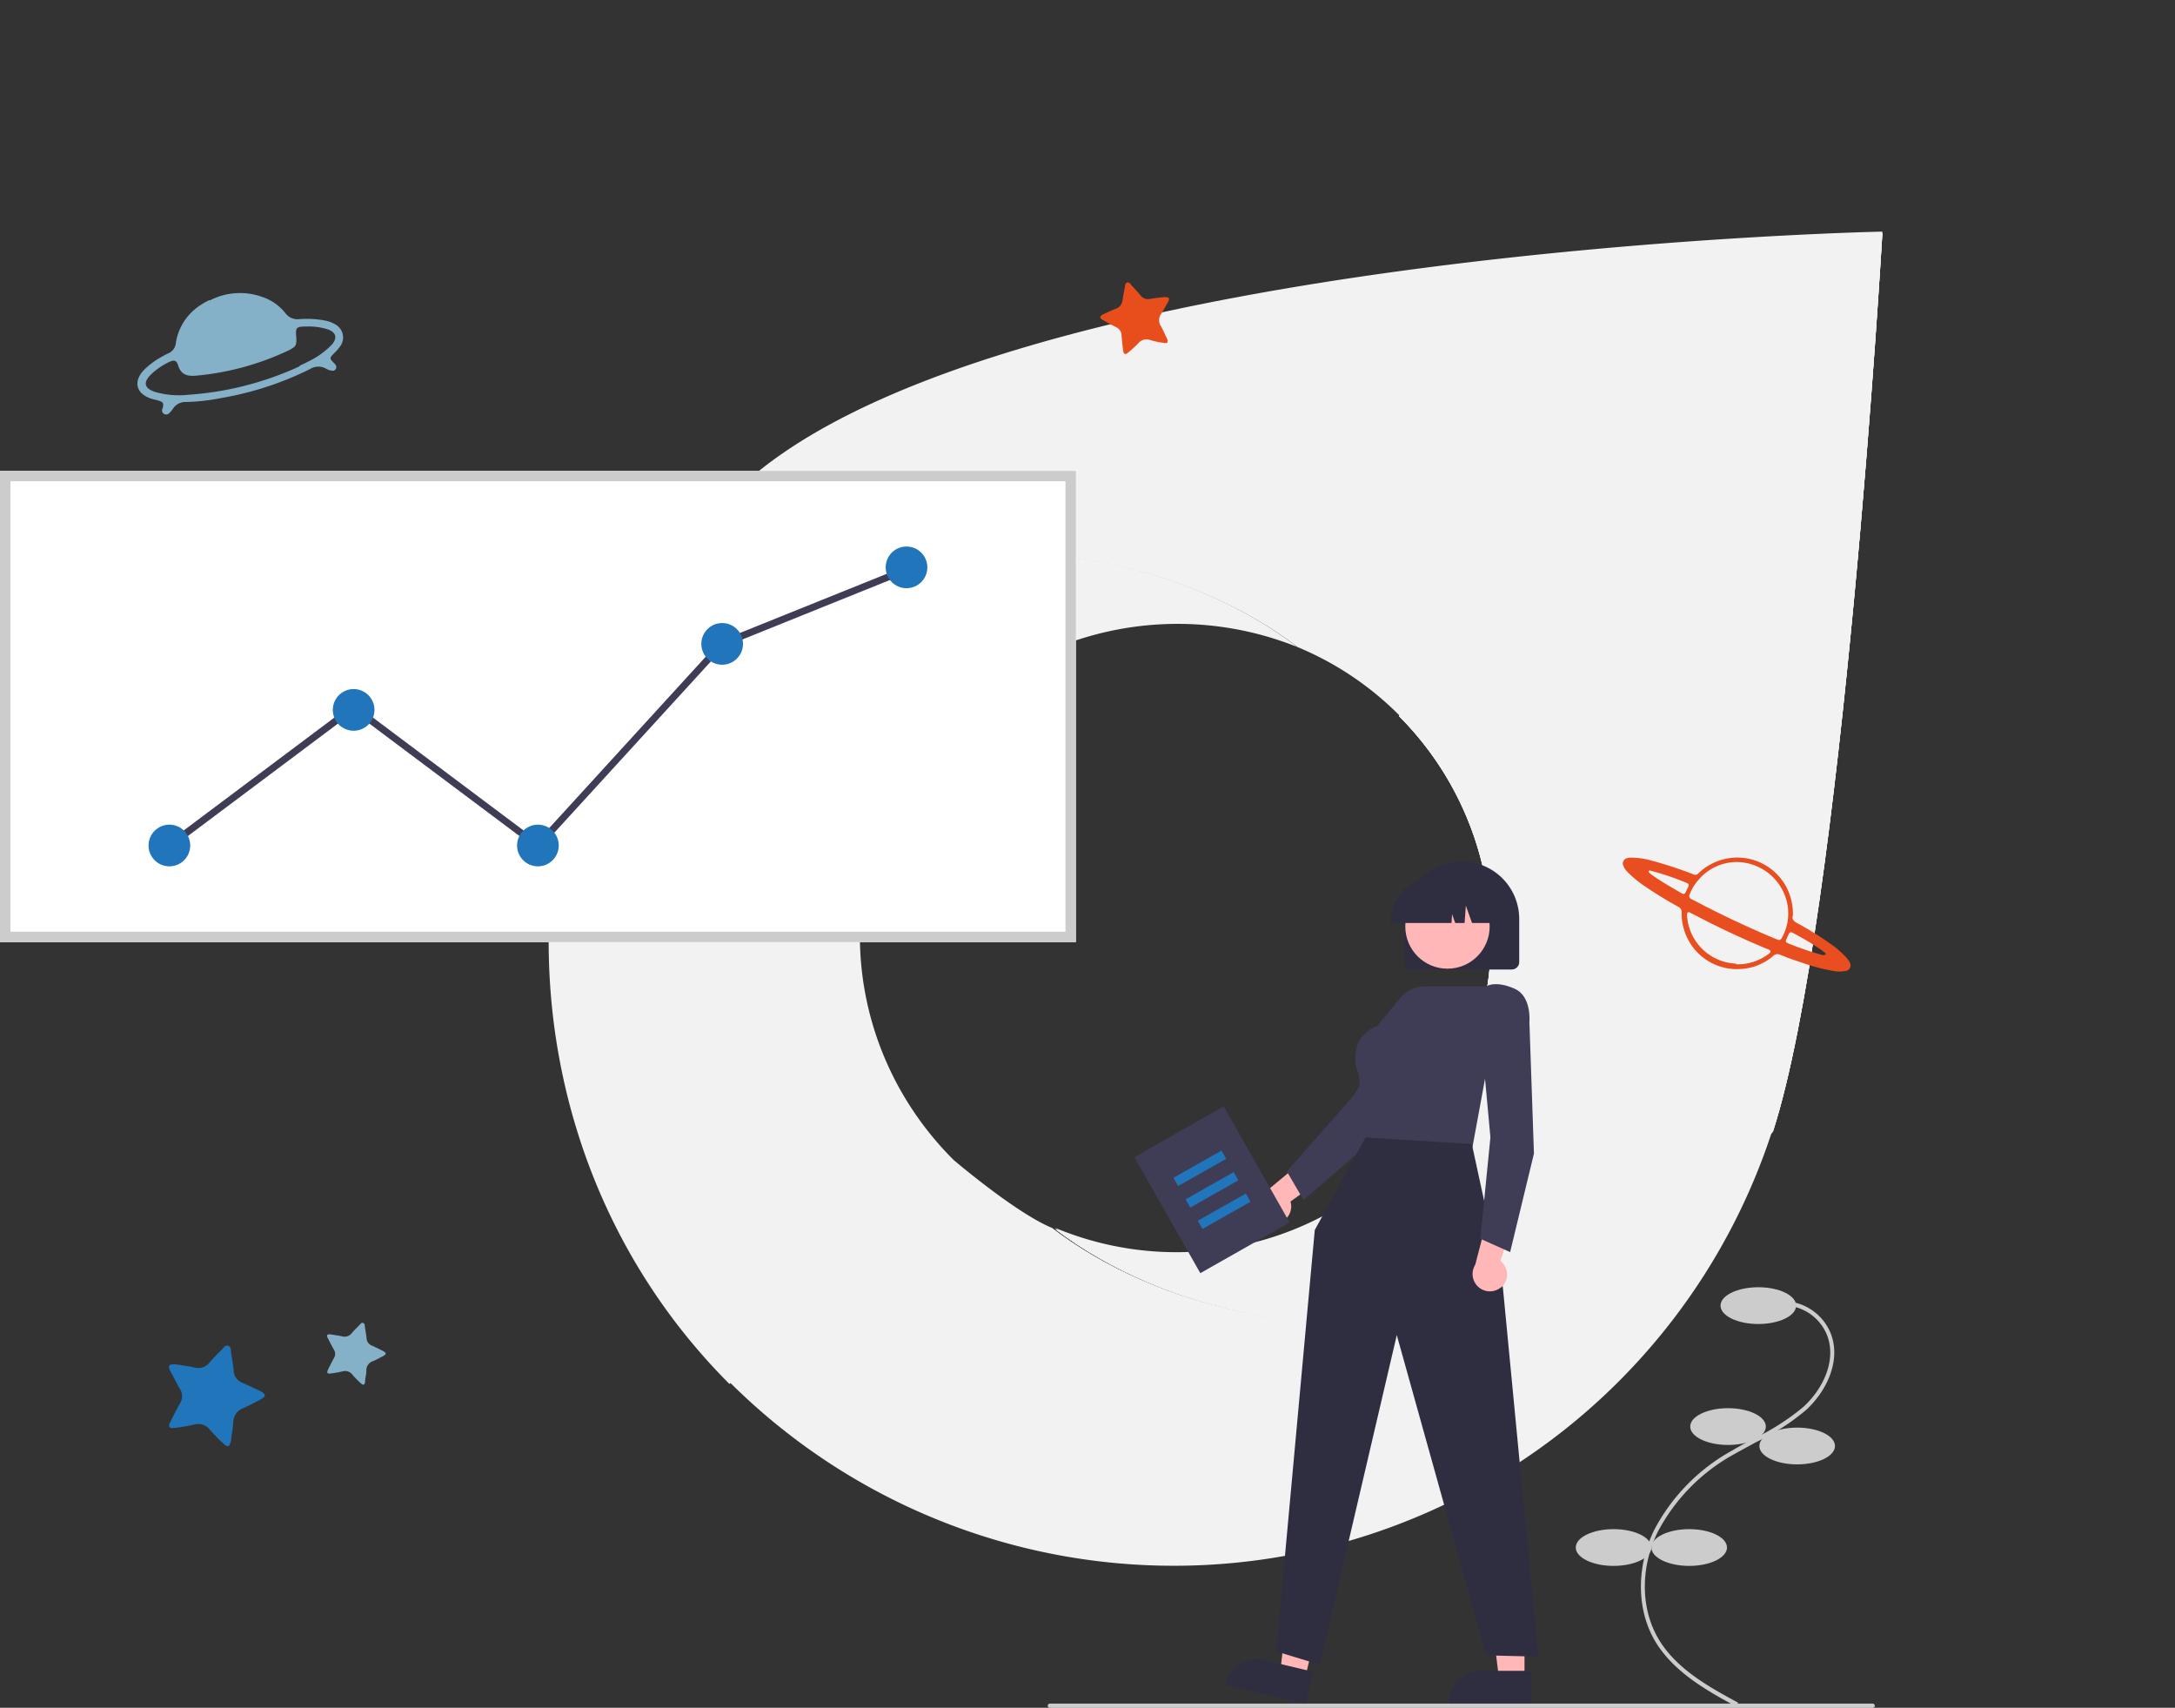
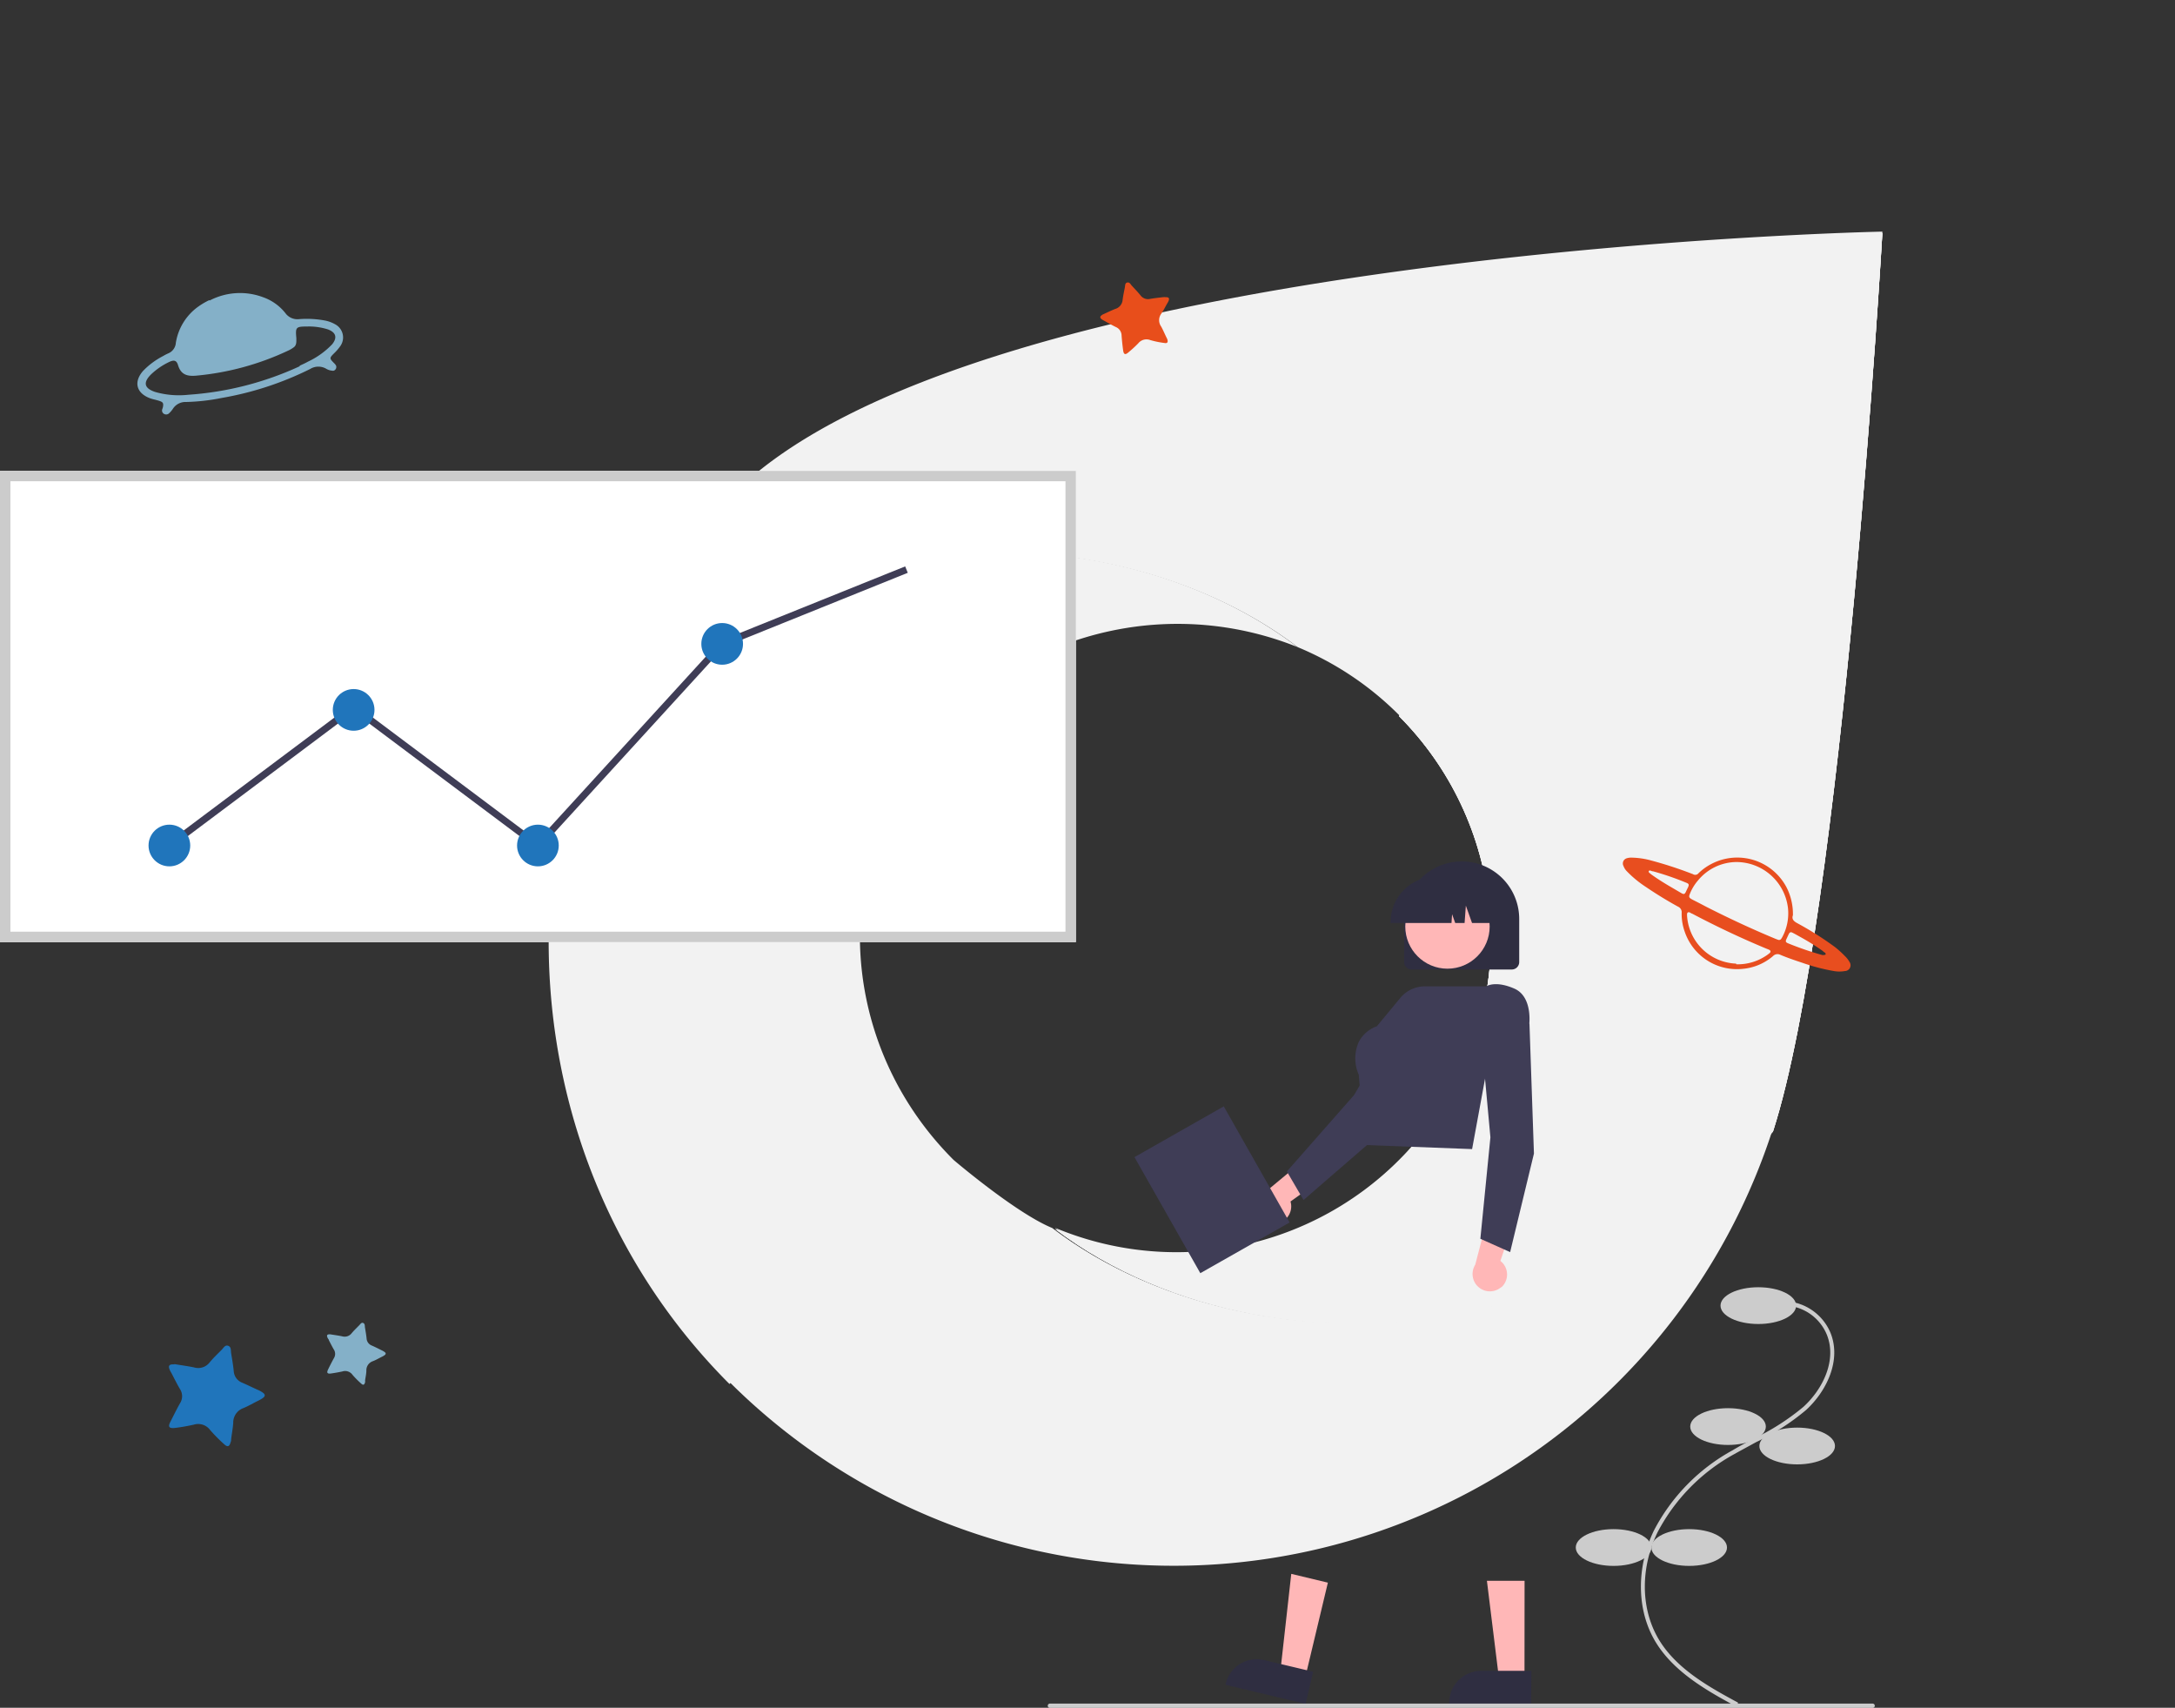
<svg xmlns="http://www.w3.org/2000/svg" viewBox="0 0 292.26 229.45">
  <rect x="0" y="0" width="292.26" height="229.45" fill="#333333" stroke="none" />
  <defs>
    <style>.cls-1{fill:none;}.cls-2{fill:#f2f2f2;}.cls-3{clip-path:url(#clip-path);}.cls-4{clip-path:url(#clip-path-2);}.cls-5{clip-path:url(#clip-path-3);}.cls-6{fill:#84b0c8;}.cls-7{fill:#e84e1f;}.cls-8{fill:#e84e1b;}.cls-9{fill:#2075bb;}.cls-10{fill:#ccc;}.cls-11{fill:#ffb7b7;}.cls-12{fill:#3f3d56;}.cls-13{fill:#2f2e41;}.cls-14{fill:#fff;}</style>
    <clipPath id="clip-path" transform="translate(-1.37 30.47)">
      <path class="cls-1" d="M189.35,65.74a42.29,42.29,0,0,1-46.2,68.92c15.12,11.48,37.21,15.31,55.66,11.1a76.53,76.53,0,0,0,40.8-24.2C249,92.43,254.31.81,254.31.81Z" />
    </clipPath>
    <clipPath id="clip-path-2" transform="translate(-1.37 30.47)">
      <rect class="cls-1" x="125.1" y="-12.65" width="147.24" height="176.06" />
    </clipPath>
    <clipPath id="clip-path-3" transform="translate(-1.37 30.47)">
      <rect class="cls-1" x="117.92" y="11.13" width="161.61" height="128.5" transform="translate(99.68 263.43) rotate(-83)" />
    </clipPath>
  </defs>
  <g id="Livello_29" data-name="Livello 29">
    <path class="cls-2" d="M198.61,145.67c-18.5,4.23-40.67.39-55.85-11.15-4.89-2-13.26-9.15-13.26-9.15C113,108.89,112.59,82.49,129.08,66a43.18,43.18,0,0,1,46.62-9.54c-15.13-11.49-37-15.47-56-11A76.86,76.86,0,0,0,79.24,69.56c-9.37,29.14-2.93,62.83,20.15,85.92l.14-.13a84.54,84.54,0,0,0,140-33.95,76.93,76.93,0,0,1-40.95,24.28" transform="translate(-1.37 30.47)" />
    <path class="cls-2" d="M99.88,35.91a83.79,83.79,0,0,0-20.6,33.66,76.59,76.59,0,0,1,40.81-24.2c18.44-4.2,40.53-.38,55.66,11.11a41.85,41.85,0,0,1,13.6,9.11,42.28,42.28,0,0,1-46.2,68.91c15.12,11.48,37.21,15.31,55.66,11.1a76.53,76.53,0,0,0,40.8-24.2C249,92.27,254.31.65,254.31.65S132.72,3.06,99.88,35.91" transform="translate(-1.37 30.47)" />
    <g class="cls-3">
      <rect class="cls-2" x="123.73" y="17.81" width="147.24" height="176.06" />
      <g class="cls-4">
        <polygon class="cls-2" points="123.73 178.22 143.43 17.81 270.96 33.47 251.27 193.88 123.73 178.22" />
        <g class="cls-5">
          <rect class="cls-2" x="102.37" y="-8.42" width="192.7" height="167.6" transform="translate(98.31 293.89) rotate(-83)" />
        </g>
      </g>
    </g>
    <path class="cls-6" d="M29.55,9.9a8.81,8.81,0,0,1,7.16-.44,6.62,6.62,0,0,1,3,2.13,2,2,0,0,0,1.84.82,13.37,13.37,0,0,1,3.46.18,4.53,4.53,0,0,1,1.41.52A2,2,0,0,1,47.12,16a6.45,6.45,0,0,1-.86,1c-.64.64-.63.68,0,1.32a1.27,1.27,0,0,1,.27.34.53.53,0,0,1-.3.67.5.5,0,0,1-.24,0,1.86,1.86,0,0,1-.83-.28,2.09,2.09,0,0,0-2.12.06,43,43,0,0,1-11.89,3.89,27.34,27.34,0,0,1-4.78.54,2,2,0,0,0-1.79.95,3.37,3.37,0,0,1-.46.54.57.57,0,0,1-.74.09.52.52,0,0,1-.2-.63,2.41,2.41,0,0,0,.08-.25c.11-.56,0-.69-.49-.85s-.87-.21-1.29-.37c-1.8-.7-2.17-2.18-.89-3.65a10.25,10.25,0,0,1,2.69-2,6.1,6.1,0,0,1,.72-.37,1.66,1.66,0,0,0,1-1.42,7.41,7.41,0,0,1,3.09-4.91,9.68,9.68,0,0,1,1.39-.81m12.13,8.82c.37-.18.76-.34,1.12-.55A10.86,10.86,0,0,0,46,15.79c.73-.9.51-1.6-.56-2a8.4,8.4,0,0,0-2.82-.39c-1.47,0-1.57.09-1.43,1.54,0,.5.06,1-.4,1.29a3.93,3.93,0,0,1-.77.44A36.77,36.77,0,0,1,27.75,20c-1.21.11-2.07-.11-2.46-1.42-.2-.65-.55-.72-1.2-.41a9.3,9.3,0,0,0-2.42,1.66c-1.11,1.1-.92,1.88.57,2.37a11.63,11.63,0,0,0,4.42.37,42.54,42.54,0,0,0,15-3.84" transform="translate(-1.37 30.47)" />
    <path class="cls-7" d="M242.28,92.52c-.18.53.15.81.64,1.07A43.8,43.8,0,0,1,248,96.82,14.16,14.16,0,0,1,249.29,98a3.4,3.4,0,0,1,.6.77.78.78,0,0,1-.63,1.23,4.22,4.22,0,0,1-1.46,0,26,26,0,0,1-4.27-1.12c-1-.33-2-.67-2.92-1.06a.84.84,0,0,0-1,.17,7.23,7.23,0,0,1-4.15,1.72,7.41,7.41,0,0,1-7.73-5.06,7,7,0,0,1-.39-2.48.81.81,0,0,0-.48-.82q-2.22-1.22-4.31-2.64a14.76,14.76,0,0,1-2.56-2.1,2,2,0,0,1-.47-.73.72.72,0,0,1,.35-1,.64.64,0,0,1,.18-.06,2,2,0,0,1,.6-.06,10.5,10.5,0,0,1,2.61.39,53.28,53.28,0,0,1,5.49,1.79.42.42,0,0,1,.14.06.56.56,0,0,0,.71-.14,7.19,7.19,0,0,1,1.71-1.24,7.48,7.48,0,0,1,10.1,3.09c.1.2.2.4.28.6a8,8,0,0,1,.6,3.24m-7.6-7.2a6.76,6.76,0,0,0-5.16,2.48,6.29,6.29,0,0,0-1.12,1.88c-.11.31-.07.42.21.6l.26.14c.6.3,1.19.61,1.78.92,3.05,1.55,6.16,3,9.32,4.31l.32.12a.35.35,0,0,0,.43-.15,2.75,2.75,0,0,0,.17-.29,6.75,6.75,0,0,0,.72-3.87,7,7,0,0,0-6.93-6.14m0,13.74a6.86,6.86,0,0,0,4.22-1.31l.27-.21c.14-.15.13-.27,0-.38a1.84,1.84,0,0,0-.38-.17q-5.15-2.14-10.08-4.75c-.09,0-.18-.1-.26-.13-.27-.12-.39,0-.4.25v.12A6.88,6.88,0,0,0,234.65,99m11.72-1.16c.13,0,.25,0,.3-.07s0-.21-.12-.27-.23-.19-.35-.27a31.49,31.49,0,0,0-2.68-1.68c-.42-.23-.83-.47-1.26-.69-.26-.14-.4-.09-.54.19l-.3.65c-.15.32-.11.44.24.58a42.49,42.49,0,0,0,4.41,1.52l.3.07m-23.2-11.38c-.12,0-.21,0-.25.07a.2.2,0,0,0,.07.23l.26.22c.76.55,1.57,1.06,2.38,1.54l1.71,1c.3.16.41.12.56-.19s.18-.39.28-.58c.18-.39.15-.51-.25-.66a38.42,38.42,0,0,0-4.42-1.52c-.12,0-.25-.06-.33-.08" transform="translate(-1.37 30.47)" />
    <path class="cls-8" d="M149.47,11.82c.57-.25,1.15-.54,1.75-.78a1.38,1.38,0,0,0,1-1.23c.07-.56.19-1.1.3-1.67.05-.24,0-.58.32-.65s.44.23.61.42c.4.43.8.85,1.17,1.3a1.25,1.25,0,0,0,1.28.48c.57-.1,1.15-.16,1.73-.23a3,3,0,0,1,.42,0c.38,0,.48.15.35.49a2.64,2.64,0,0,1-.2.37c-.26.46-.49.93-.79,1.36a1.47,1.47,0,0,0,0,1.74c.25.46.45.94.68,1.41.05.09.09.19.13.27.14.42,0,.59-.4.51a12.19,12.19,0,0,1-1.89-.39,1.42,1.42,0,0,0-1.62.45A17.11,17.11,0,0,1,153,16.87c-.42.37-.63.3-.71-.26s-.16-1.32-.21-2a1.25,1.25,0,0,0-.75-1.13c-.49-.24-1-.52-1.43-.77l-.37-.2c-.42-.26-.41-.47,0-.71" transform="translate(-1.37 30.47)" />
    <path class="cls-9" d="M24.81,152.81c.85.14,1.75.26,2.63.44a1.94,1.94,0,0,0,2.1-.67c.5-.61,1.07-1.14,1.63-1.71.24-.24.45-.68.87-.52s.33.62.39,1c.13.8.27,1.6.35,2.41a1.78,1.78,0,0,0,1.12,1.54c.75.32,1.47.69,2.19,1a3.29,3.29,0,0,1,.52.29c.44.28.45.54,0,.83a5.14,5.14,0,0,1-.51.29c-.66.32-1.29.7-2,1a2.06,2.06,0,0,0-1.39,2c-.05.73-.19,1.45-.28,2.17,0,.14,0,.28-.07.41-.15.6-.41.71-.86.29a21.29,21.29,0,0,1-1.89-1.91,2,2,0,0,0-2.22-.72c-.82.18-1.65.33-2.48.43s-1-.14-.63-.85.82-1.65,1.28-2.46a1.76,1.76,0,0,0,0-1.9c-.39-.65-.72-1.33-1.07-2-.09-.18-.2-.34-.28-.52-.29-.62-.12-.85.57-.8" transform="translate(-1.37 30.47)" />
    <path class="cls-6" d="M45.71,148.8c.53.09,1.08.16,1.62.27a1.19,1.19,0,0,0,1.3-.42c.31-.37.66-.7,1-1.05.16-.15.29-.42.54-.32s.21.38.24.6c.08.49.17,1,.22,1.48a1.09,1.09,0,0,0,.69.95c.46.2.91.43,1.35.65a2,2,0,0,1,.32.18c.27.17.28.33,0,.51a2,2,0,0,1-.32.18c-.4.2-.79.43-1.21.59a1.28,1.28,0,0,0-.86,1.23c0,.45-.11.89-.17,1.34a1.87,1.87,0,0,1,0,.25c-.1.37-.26.44-.53.18a11.84,11.84,0,0,1-1.17-1.18,1.21,1.21,0,0,0-1.37-.44q-.75.16-1.53.27c-.47.06-.59-.09-.38-.53s.5-1,.78-1.52a1.08,1.08,0,0,0,0-1.17c-.24-.4-.44-.82-.66-1.23,0-.11-.12-.21-.17-.32-.18-.38-.08-.52.35-.49" transform="translate(-1.37 30.47)" />
  </g>
  <g id="lead_CRM" data-name="lead CRM">
    <g id="_2" data-name="2">
      <path class="cls-10" d="M234.66,198.81l.27-.51c-3.7-2-8.31-4.49-10.71-8.58s-2.43-9.5-.14-14.28a25.41,25.41,0,0,1,10.33-10.54c1-.56,2-1.09,2.92-1.6a31.54,31.54,0,0,0,6.72-4.32c2.74-2.5,4.81-6.69,3.27-10.42a6.94,6.94,0,0,0-6-4.2l0,.58a6.34,6.34,0,0,1,5.5,3.85c1.44,3.47-.53,7.4-3.12,9.76a31.54,31.54,0,0,1-6.61,4.24c-1,.51-2,1.05-2.93,1.61a25.9,25.9,0,0,0-10.56,10.79c-2.37,4.95-2.31,10.63.16,14.82S230.89,196.77,234.66,198.81Z" transform="translate(-1.37 30.47)" />
      <ellipse class="cls-10" cx="236.27" cy="175.42" rx="5.08" ry="2.47" />
      <ellipse class="cls-10" cx="232.2" cy="191.67" rx="5.08" ry="2.47" />
      <ellipse class="cls-10" cx="241.49" cy="194.28" rx="5.08" ry="2.47" />
      <ellipse class="cls-10" cx="226.98" cy="207.92" rx="5.08" ry="2.47" />
      <ellipse class="cls-10" cx="216.82" cy="207.92" rx="5.08" ry="2.47" />
      <path class="cls-11" d="M172.81,133.92a2.32,2.32,0,0,0,2.05-2.56,2.57,2.57,0,0,0-.08-.4l6.71-4.8-4-1.54-5.76,4.79a2.33,2.33,0,0,0,1.08,4.51Z" transform="translate(-1.37 30.47)" />
      <path class="cls-12" d="M176.53,130.76l-2.22-3.8,0-.06,9-10.23,7-11.9,6.06.77.09,1.83,0,0-9.63,14.47h0Z" transform="translate(-1.37 30.47)" />
      <path class="cls-12" d="M174.66,133.78l-12,6.81L153.81,125l12-6.82Z" transform="translate(-1.37 30.47)" />
-       <rect class="cls-9" x="158.89" y="125.88" width="7.42" height="1.27" transform="translate(-42.6 126.96) rotate(-29.51)" />
-       <rect class="cls-9" x="160.52" y="128.77" width="7.42" height="1.27" transform="translate(-43.81 128.14) rotate(-29.51)" />
-       <rect class="cls-9" x="162.16" y="131.65" width="7.42" height="1.27" transform="translate(-45.02 129.32) rotate(-29.51)" />
      <polygon class="cls-11" points="204.85 225.6 201.43 225.6 199.8 212.39 204.86 212.39 204.85 225.6" />
      <path class="cls-13" d="M207.1,198.46h-11v-.14a4.31,4.31,0,0,1,4.3-4.3h6.75Z" transform="translate(-1.37 30.47)" />
      <polygon class="cls-11" points="175.36 225.49 172.03 224.7 173.51 211.46 178.43 212.64 175.36 225.49" />
      <path class="cls-13" d="M176.81,198.46l-10.74-2.56,0-.14a4.29,4.29,0,0,1,5.18-3.18h0l6.57,1.56Z" transform="translate(-1.37 30.47)" />
      <path class="cls-13" d="M190.05,98.73V93a7.73,7.73,0,0,1,15.46,0v5.79a1,1,0,0,1-1,1H191.09A1,1,0,0,1,190.05,98.73Z" transform="translate(-1.37 30.47)" />
      <circle class="cls-11" cx="194.5" cy="124.48" r="5.67" />
      <path class="cls-13" d="M188.23,93.42a6.1,6.1,0,0,1,6.11-6.11h1.15a6.12,6.12,0,0,1,6.12,6.11v.12h-2.44l-.83-2.33-.17,2.33h-1.26l-.42-1.18-.08,1.18h-8.18Z" transform="translate(-1.37 30.47)" />
      <path class="cls-12" d="M199.18,123.92l-14.43-.55-.8-9.44a5.44,5.44,0,0,1,0-4.41,4.37,4.37,0,0,1,2.43-2.1l3.16-3.82a4.3,4.3,0,0,1,3.34-1.55l8.2,0c.2-.12,1.4-.73,3.76.3,2.57,1.11,2,5,2,5v0l0,0-5.46,4.6Z" transform="translate(-1.37 30.47)" />
-       <polygon class="cls-13" points="183.49 152.82 176.67 165.26 171.49 221.88 177.34 223.66 187.69 179.38 199.7 222.41 206.71 222.58 201.94 172.93 197.77 153.7 183.49 152.82" />
      <path class="cls-11" d="M203.1,142.5a2.31,2.31,0,0,0,.18-3.28,2.68,2.68,0,0,0-.3-.28l2.66-7.81-4.15,1.08-1.89,7.25a2.33,2.33,0,0,0,3.5,3Z" transform="translate(-1.37 30.47)" />
      <path class="cls-12" d="M204.29,137.76l-4-1.79,1.35-13.63-1.26-13.73,5.37-2.91,1.14,1.44v0l.6,17.38h0Z" transform="translate(-1.37 30.47)" />
      <path class="cls-14" d="M145.94,96.11H1.37V32.8H145.94Z" transform="translate(-1.37 30.47)" />
      <path class="cls-10" d="M145.94,96.11H1.37V32.8H145.94ZM2.77,94.71H144.54V34.19H2.77Z" transform="translate(-1.37 30.47)" />
      <polygon class="cls-12" points="72.34 114.23 47.52 95.64 23.04 113.98 22.48 113.23 47.52 94.47 72.22 112.98 96.77 86.11 96.87 86.07 121.63 76.1 121.98 76.96 97.32 86.9 72.34 114.23" />
      <circle class="cls-9" cx="22.76" cy="113.6" r="2.8" />
      <circle class="cls-9" cx="47.52" cy="95.38" r="2.8" />
      <circle class="cls-9" cx="72.28" cy="113.6" r="2.8" />
      <circle class="cls-9" cx="97.04" cy="86.51" r="2.8" />
-       <circle class="cls-9" cx="121.81" cy="76.23" r="2.8" />
      <path class="cls-10" d="M253,199H142.45a.29.29,0,0,1,0-.58H253a.29.29,0,0,1,0,.58Z" transform="translate(-1.37 30.47)" />
    </g>
  </g>
</svg>